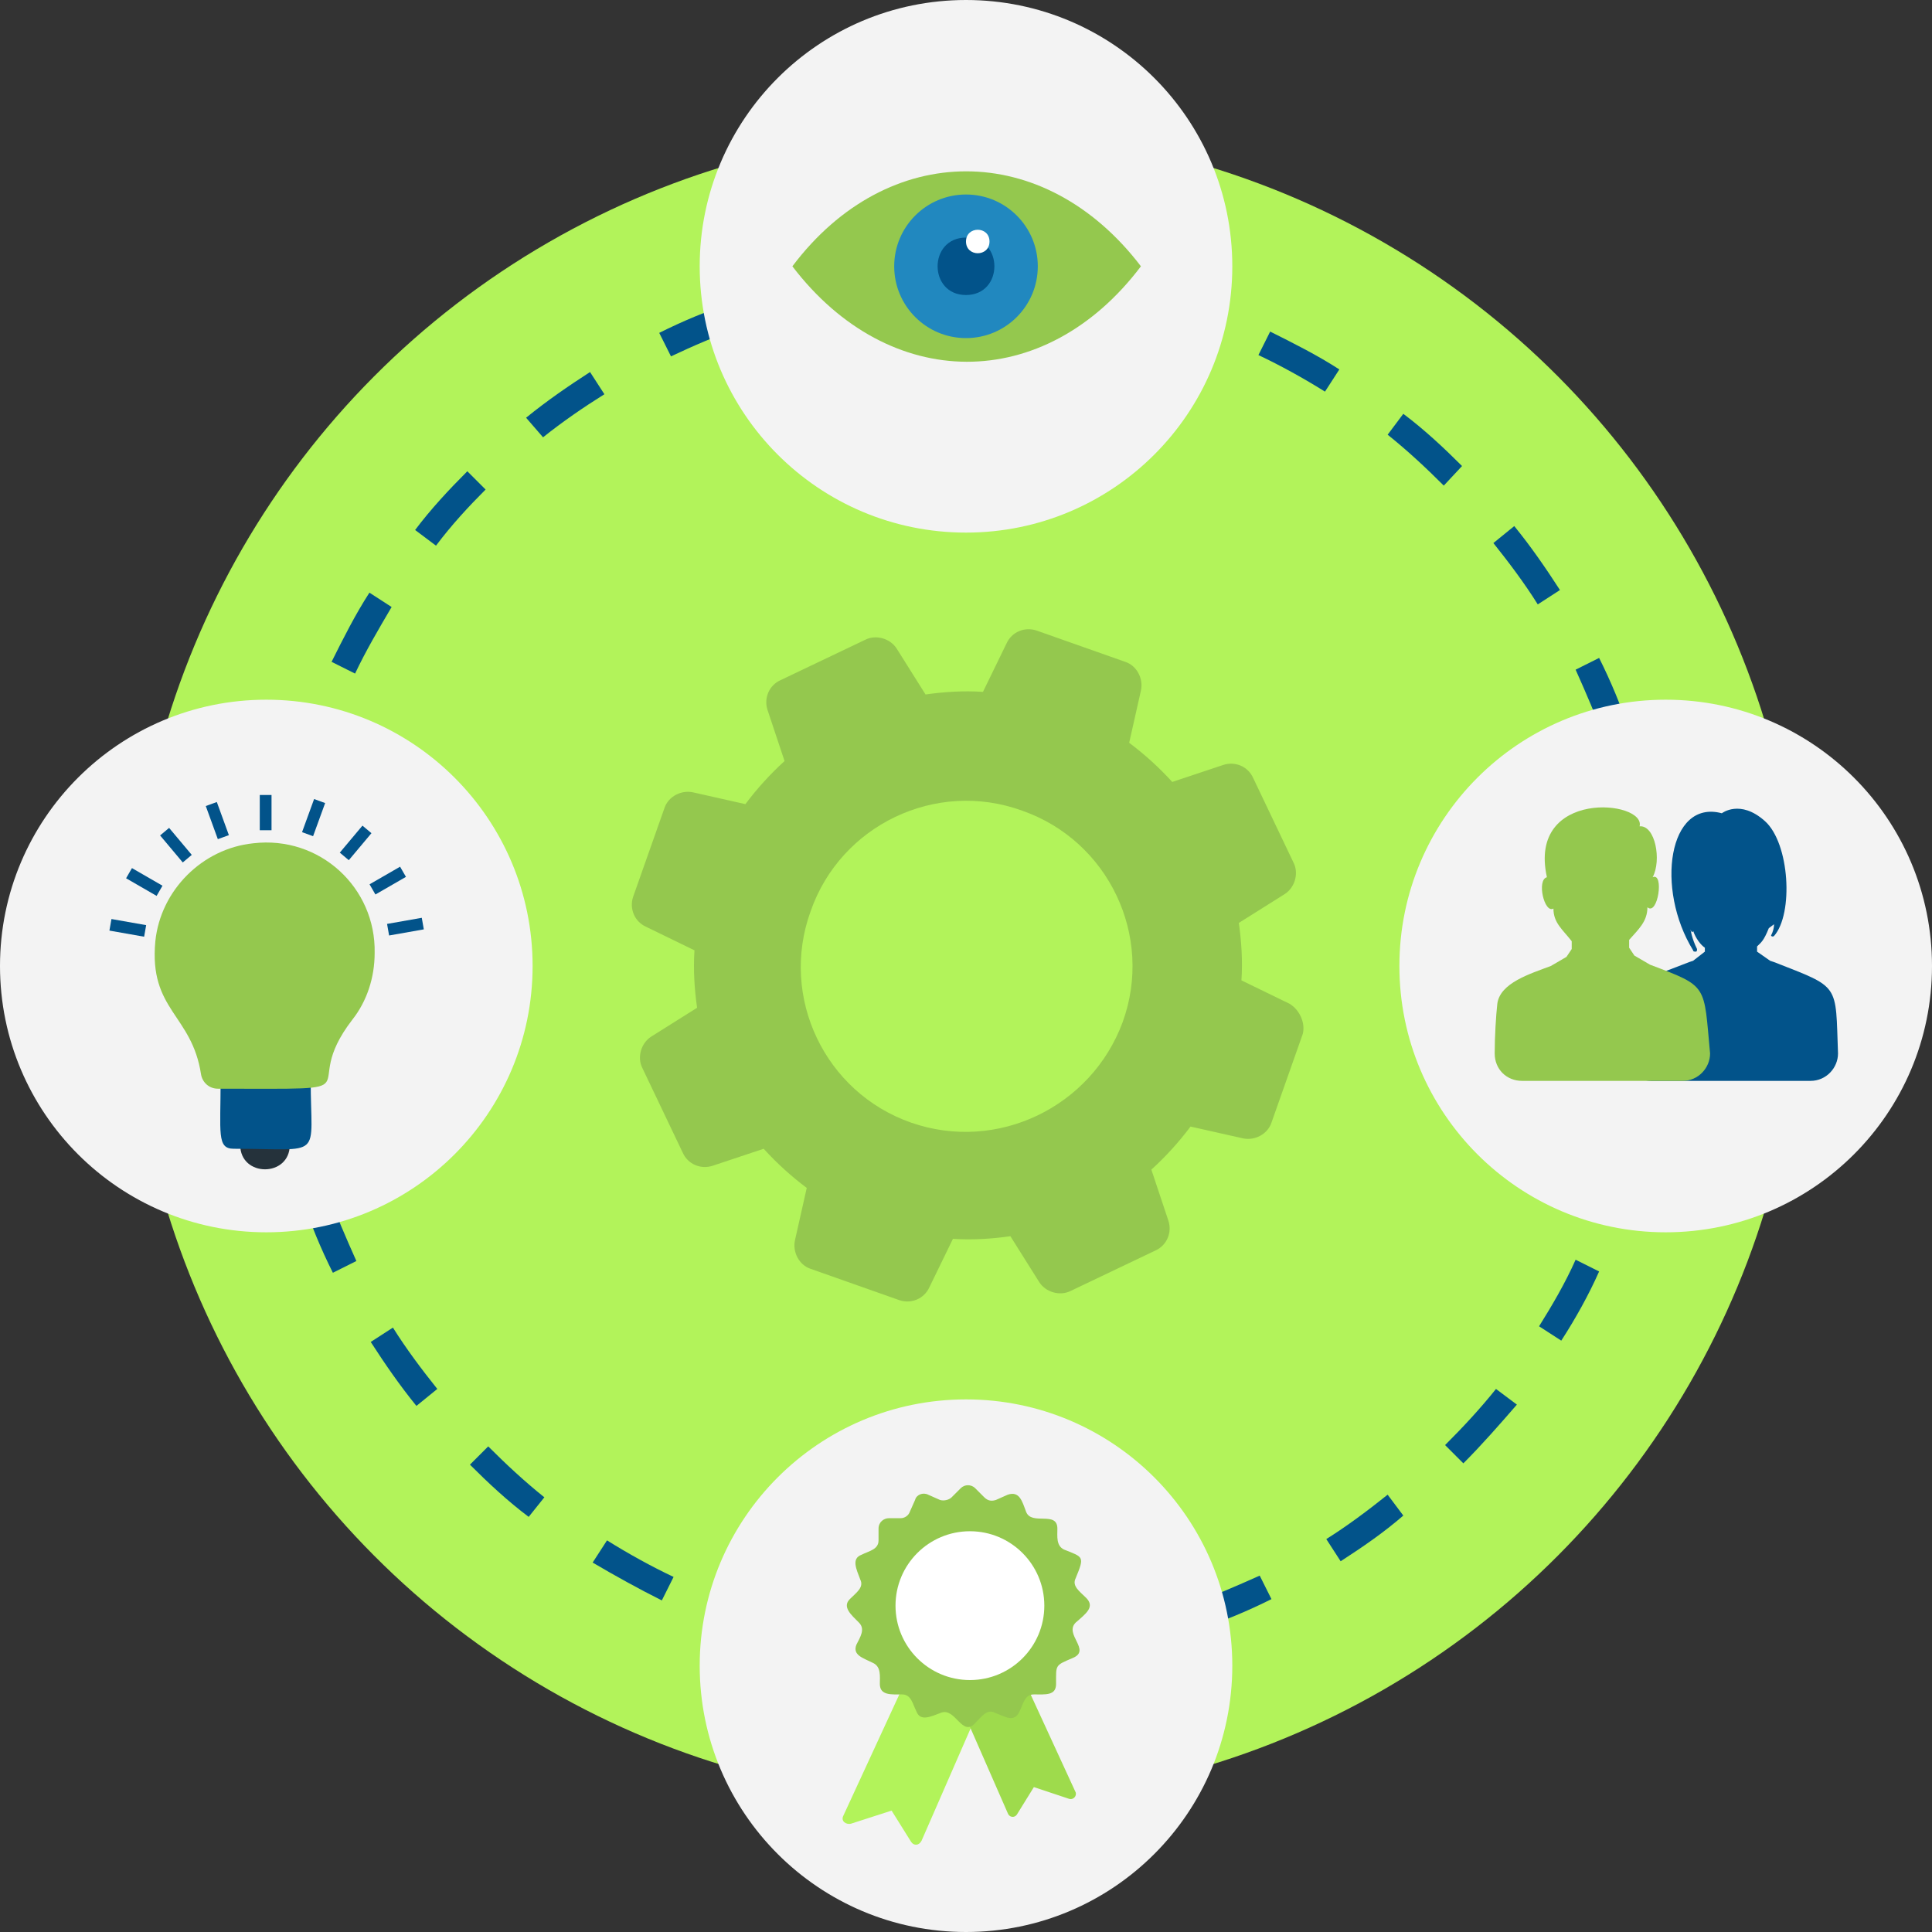
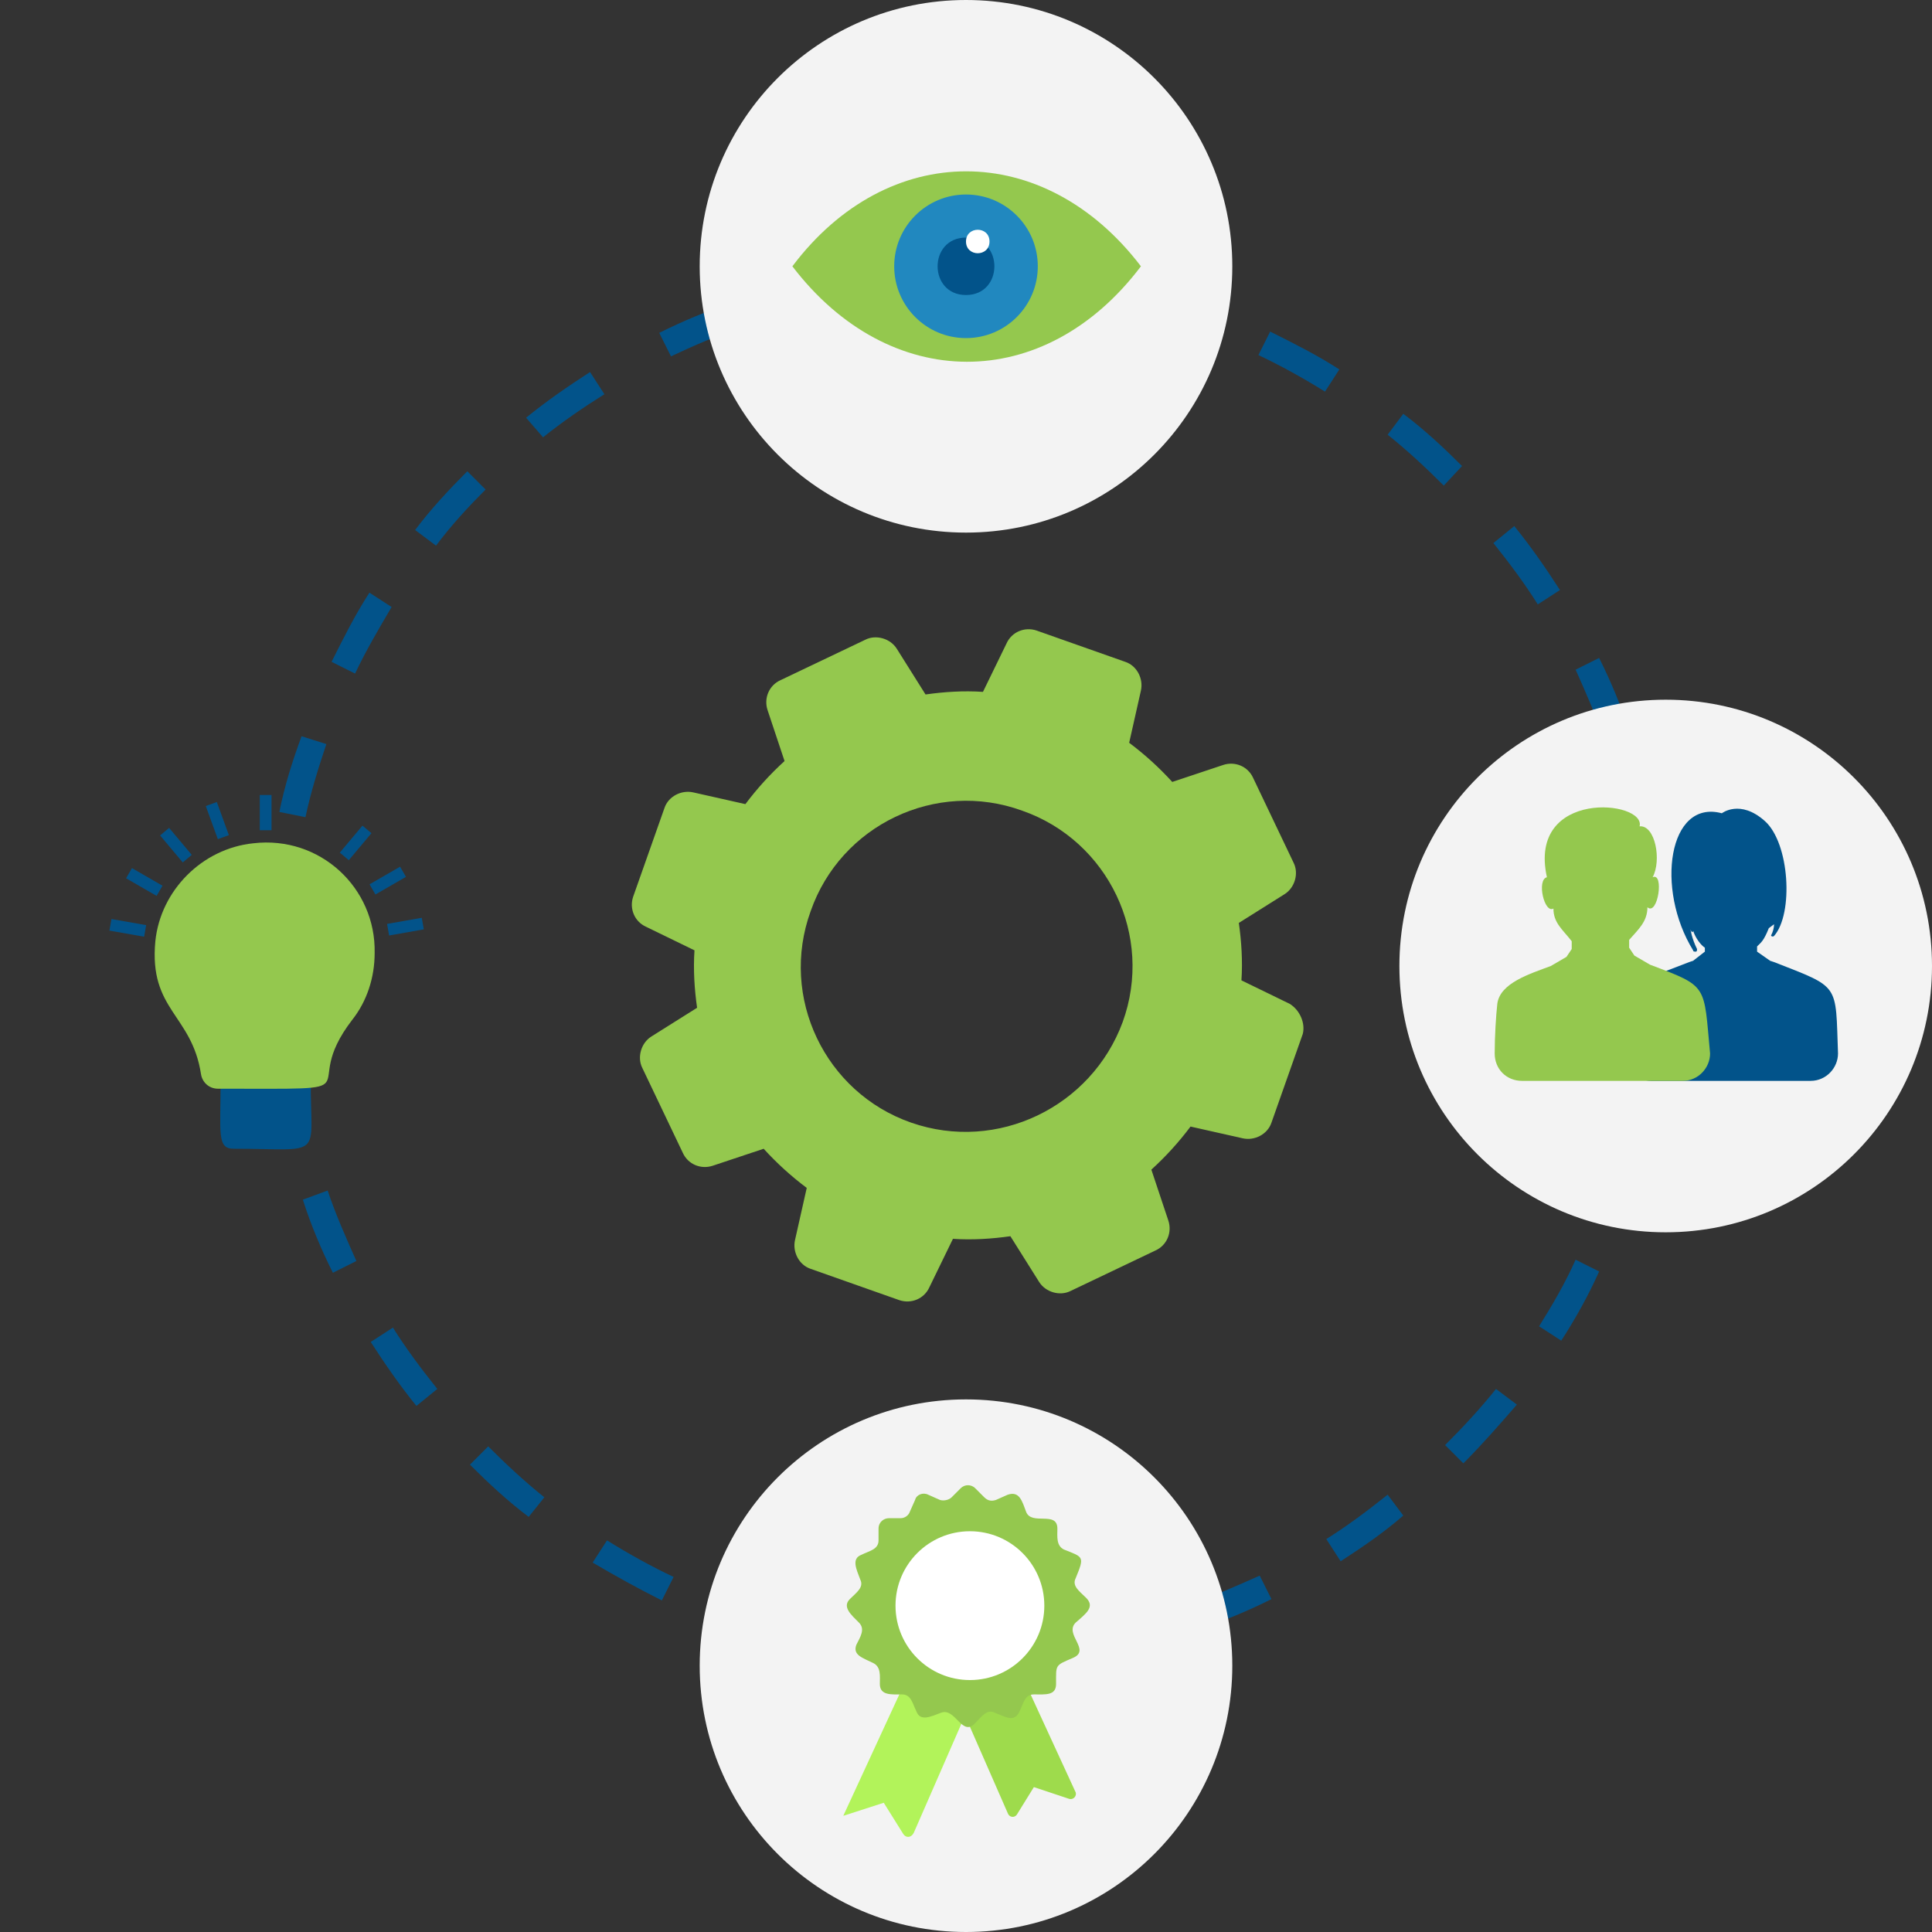
<svg xmlns="http://www.w3.org/2000/svg" xml:space="preserve" id="CoreValues" x="0" y="0" version="1.1" viewBox="0 0 148 148">
  <rect x="0" y="0" width="148" height="148" fill="#333333" stroke="none" />
-   <circle cx="74" cy="74" r="64" fill="#b2f35a" class="colorf37c5a svgShape" />
  <path d="m68 127.5.2-2c1.9.2 3.8.3 5.8.3v2c-1.9.1-3.9 0-6-.3zm12.1 0-.2-2c1.9-.2 3.9-.5 5.7-1l.4 1.9c-1.9.6-3.9.9-5.9 1.1zm-18-1c-2-.4-3.9-1-5.8-1.7l.7-1.9c1.8.6 3.7 1.2 5.6 1.6l-.5 2zm29.7-1.7-.7-1.9c1.8-.6 3.6-1.4 5.4-2.2l.9 1.8c-1.8.9-3.7 1.7-5.6 2.3zm-41.1-2.2c-1.8-.9-3.6-1.9-5.3-2.9l1.1-1.7c1.6 1 3.4 2 5.1 2.8l-.9 1.8zm52-3-1.1-1.7c1.6-1 3.2-2.2 4.7-3.4l1.2 1.6c-1.5 1.3-3.1 2.4-4.8 3.5zm-62.2-3.4c-1.6-1.2-3.1-2.6-4.5-4l1.4-1.4c1.4 1.4 2.8 2.7 4.3 3.9l-1.2 1.5zm71.6-4.1-1.4-1.4c1.4-1.4 2.7-2.8 3.9-4.3l1.6 1.2c-1.3 1.5-2.7 3.1-4.1 4.5zm-80.2-4.4c-1.3-1.6-2.4-3.2-3.5-4.9l1.7-1.1c1 1.6 2.2 3.2 3.4 4.7l-1.6 1.3zm87.7-5-1.7-1.1c1-1.6 2-3.3 2.8-5.1l1.8.9c-.8 1.8-1.8 3.6-2.9 5.3zm-94.1-5.2c-.9-1.8-1.7-3.7-2.3-5.6l1.9-.7c.6 1.8 1.4 3.6 2.2 5.4l-1.8.9zm99.4-5.7-1.9-.7c.6-1.8 1.2-3.7 1.6-5.6l2 .4c-.5 2-1.1 4-1.7 5.9zM21.5 86.1c-.4-2-.8-4-1-6l2-.2c.2 1.9.5 3.9 1 5.7l-2 .5zm106-6.1-2-.2c.2-1.9.3-4 .3-6h2c.1 2 0 4.1-.3 6.2zM22.1 74.1h-2c0-2 .1-4 .3-6l2 .2c-.2 2-.3 3.9-.3 5.8zM125.5 68c-.2-1.9-.6-3.8-1-5.7l1.9-.5c.5 2 .8 4 1 6l-1.9.2zM23.4 62.6l-2-.4c.4-2 1-3.9 1.7-5.8l1.9.6c-.6 1.8-1.2 3.7-1.6 5.6zm99.5-5.9c-.6-1.8-1.4-3.6-2.2-5.4l1.8-.9c.9 1.8 1.7 3.7 2.3 5.6l-1.9.7zm-95.7-5.1-1.8-.9c.9-1.8 1.8-3.6 2.9-5.3l1.7 1.1c-1 1.7-2 3.4-2.8 5.1zm90.6-5.3c-1-1.6-2.2-3.2-3.4-4.7l1.6-1.3c1.3 1.6 2.4 3.2 3.5 4.9l-1.7 1.1zm-84.4-4.5-1.6-1.2c1.2-1.6 2.6-3.1 4-4.5l1.4 1.4c-1.3 1.3-2.6 2.7-3.8 4.3zm77.2-4.6c-1.4-1.4-2.8-2.7-4.3-3.9l1.2-1.6c1.6 1.2 3.1 2.6 4.5 4l-1.4 1.5zm-69-3.7L40.3 32c1.6-1.3 3.2-2.4 4.9-3.5l1.1 1.7c-1.6 1-3.2 2.1-4.7 3.3zm59.9-3.5c-1.6-1-3.4-2-5.1-2.8l.9-1.8c1.8.9 3.6 1.8 5.3 2.9l-1.1 1.7zm-50.1-2.7-.9-1.8c1.8-.9 3.7-1.7 5.6-2.3l.7 1.9c-1.9.6-3.7 1.4-5.4 2.2zM91 25c-1.8-.6-3.7-1.2-5.6-1.6l.4-2c2 .4 3.9 1 5.8 1.7L91 25zm-28.7-1.5-.4-1.9c2-.4 4-.8 6-1l.2 2c-2 .1-3.9.4-5.8.9zm17.4-1.1c-2.1-.2-3.9-.3-5.8-.3v-2c2 0 3.9.1 6 .3l-.2 2z" fill="#02538a" class="color474f59 svgShape" />
  <path d="m98.8 76.9-3.7-1.8c.1-1.5 0-3-.2-4.4l3.5-2.2c.8-.5 1.1-1.6.7-2.4L96 59.6c-.4-.9-1.4-1.3-2.3-1l-3.9 1.3c-1-1.1-2.1-2.1-3.3-3l.9-4c.2-.9-.3-1.9-1.2-2.2l-6.8-2.4c-.9-.3-1.9.1-2.3 1L75.3 53c-1.5-.1-3 0-4.4.2l-2.2-3.5c-.5-.8-1.6-1.1-2.4-.7l-6.5 3.1c-.9.4-1.3 1.4-1 2.3l1.3 3.9c-1.1 1-2.1 2.1-3 3.3l-4-.9c-.9-.2-1.9.3-2.2 1.2l-2.4 6.8c-.3.9.1 1.9 1 2.3l3.7 1.8c-.1 1.5 0 3 .2 4.4l-3.5 2.2c-.8.5-1.1 1.6-.7 2.4l3.1 6.5c.4.9 1.4 1.3 2.3 1l3.9-1.3c1 1.1 2.1 2.1 3.3 3l-.9 4c-.2.9.3 1.9 1.2 2.2l6.8 2.4c.9.3 1.9-.1 2.3-1l1.8-3.7c1.5.1 3 0 4.4-.2l2.2 3.5c.5.8 1.6 1.1 2.4.7l6.5-3.1c.9-.4 1.3-1.4 1-2.3l-1.3-3.9c1.1-1 2.1-2.1 3-3.3l4 .9c.9.2 1.9-.3 2.2-1.2l2.4-6.8c.2-.8-.2-1.8-1-2.3zm-29 9.1c-6.6-2.3-10.1-9.6-7.7-16.2 2.3-6.6 9.6-10.1 16.2-7.7 6.6 2.3 10.1 9.6 7.7 16.2-2.4 6.5-9.6 10-16.2 7.7z" fill="#94c84e" class="colorfdda7f svgShape" />
  <circle cx="74" cy="20.4" r="20.4" fill="#f3f3f3" class="colorf3f3f3 svgShape" />
  <circle cx="74" cy="127.6" r="20.4" fill="#f3f3f3" class="colorf3f3f3 svgShape" />
  <circle cx="127.6" cy="74" r="20.4" fill="#f3f3f3" class="colorf3f3f3 svgShape" />
-   <circle cx="20.4" cy="74" r="20.4" fill="#f3f3f3" class="colorf3f3f3 svgShape" />
  <path d="m135.9 73.7-.3-.1-1-.7v-.4c.3-.3.5-.4.9-1.4l.4-.3c0 .3-.1.6-.2.8-.1.1.1.2.2.1 1.5-1.7 1.2-7.1-.7-8.8-1.9-1.7-3.3-.6-3.3-.6-4.1-1.1-5.1 5.8-2.2 10.5 0 .1.1.1.2.1s.1-.1.1-.2c-.4-.8-.5-1.5-.5-1.5.1.3.2.2.2.1.2.6.6 1.1.9 1.3v.3l-.9.7-.3.1c-5.2 2-4.8 1.6-5 7 0 1.2.9 2.1 2.1 2.1h12.2c1.2 0 2.1-1 2.1-2.1-.2-5.4.2-5-4.9-7z" fill="#02538a" class="color474f59 svgShape" />
  <path d="m126.4 73.9-1.2-.7-.4-.6V72c.7-.8 1.4-1.4 1.4-2.5.8.7 1.3-2.7.4-2.3.7-1.3.2-4-1-3.9.5-2-8.6-2.9-7.1 3.9-.8.2-.2 2.8.5 2.4 0 1.1.7 1.6 1.4 2.5v.6l-.4.6-1.2.7c-1.6.6-3.9 1.3-4.1 2.9-.1.9-.2 2.5-.2 3.8 0 1.2.9 2.1 2.1 2.1h12.3c1.2 0 2.1-1 2.1-2.1-.5-5.3-.1-5.1-4.6-6.8z" fill="#94c84e" class="colorfdda7f svgShape" />
-   <path d="m70.6 126.1-6 13c-.2.4.2.7.6.6l3.1-1 1.5 2.4c.2.3.6.3.8-.1l6.9-15.8-6.9.9z" fill="#b2f35a" class="colorf37c5a svgShape" />
+   <path d="m70.6 126.1-6 13l3.1-1 1.5 2.4c.2.3.6.3.8-.1l6.9-15.8-6.9.9z" fill="#b2f35a" class="colorf37c5a svgShape" />
  <path fill="#9edb4c" d="m77.2 126 5.2 11.3c.1.3-.2.6-.5.5l-2.7-.9-1.3 2.1c-.2.3-.6.2-.7-.1l-6-13.7 6 .8z" class="colordb674c svgShape" />
  <path d="M83.2 122.4c-.5-.5-1.1-.9-.8-1.5.7-1.7.6-1.6-.9-2.2-.6-.3-.5-1-.5-1.6 0-1.4-2-.2-2.4-1.3-.3-.8-.5-1.6-1.4-1.3l-.9.4c-.3.1-.6.1-.9-.2l-.7-.7c-.3-.3-.8-.3-1.1 0l-.7.7c-.2.2-.6.3-.9.2l-.9-.4c-.4-.2-.9 0-1 .4l-.4.9c-.1.3-.4.5-.7.5h-.9c-.4 0-.8.3-.8.8v.9c0 .7-.7.8-1.3 1.1-.8.3-.4 1.1-.1 1.9.3.6-.3 1-.8 1.5-.6.6.1 1.2.7 1.8.5.5.1 1.1-.2 1.7-.3.8.5 1 1.3 1.4.6.3.5 1 .5 1.6 0 .9.9.8 1.7.8.7 0 .8.7 1.1 1.3.3.8 1.1.4 1.9.1 1.1-.4 1.6 1.9 2.6.8.5-.5.9-1.1 1.5-.8.8.3 1.5.8 1.9-.1.3-.6.4-1.3 1.1-1.3.9 0 1.7.1 1.7-.8 0-1.5-.1-1.4 1.3-2 1.4-.6-.7-1.8.2-2.7.8-.7 1.5-1.2.8-1.9z" fill="#94c84e" class="colorfdda7f svgShape" />
  <circle cx="74.3" cy="123" r="5.7" fill="#ffffff" class="colorffffff svgShape" />
-   <path fill="#25323b" d="M18.4 87.7c0 2.5 3.8 2.5 3.8 0 .1-2.6-3.8-2.6-3.8 0z" class="color25313b svgShape" />
  <path d="M17.9 81.7c-.6 0-1 .5-1 1 0 4.1-.3 5.3 1 5.3 7 0 5.9.9 5.9-5.3 0-1.3-1.2-1-5.9-1z" fill="#02538a" class="color474f59 svgShape" />
  <path d="M19.4 64.6c-3.9.4-7.1 3.6-7.5 7.5-.5 5.3 2.8 5.6 3.5 10.2.1.6.6 1.1 1.3 1.1 12.8 0 5.9.4 10.3-5.3 1.1-1.4 1.7-3.2 1.7-5.1.1-5-4.2-9-9.3-8.4z" fill="#94c84e" class="colorfdda7f svgShape" />
  <path d="M19.9 60.9h.9v2.7h-.9z" fill="#02538a" class="color474f59 svgShape" />
  <path d="M16.2 61.5h.9v2.7h-.9z" transform="rotate(-19.999 16.678 62.86)" fill="#02538a" class="color474f59 svgShape" />
  <path d="M13 63.4h.9v2.7H13z" transform="rotate(-40.002 13.455 64.709)" fill="#02538a" class="color474f59 svgShape" />
  <path d="M10.6 66.2h.9v2.7h-.9z" transform="rotate(-60 11.064 67.555)" fill="#02538a" class="color474f59 svgShape" />
  <path d="M9.3 69.7h.9v2.7h-.9z" transform="rotate(-80.003 9.787 71.041)" fill="#02538a" class="color474f59 svgShape" />
  <path d="M30.6 69.7h.9v2.7h-.9z" transform="rotate(-99.997 31.027 71.014)" fill="#02538a" class="color474f59 svgShape" />
  <path d="M29.3 66.1h.9v2.7h-.9z" transform="rotate(-120 29.729 67.467)" fill="#02538a" class="color474f59 svgShape" />
  <path d="M26.9 63.2h.9v2.7h-.9z" transform="rotate(-139.998 27.3 64.58)" fill="#02538a" class="color474f59 svgShape" />
-   <path d="M23.6 61.4h.9v2.7h-.9z" transform="rotate(-160.001 24.026 62.694)" fill="#02538a" class="color474f59 svgShape" />
  <path d="M60.7 20.4c7.4 9.7 19.3 9.8 26.7 0-7.4-9.7-19.4-9.7-26.7 0z" fill="#94c84e" class="colorfdda7f svgShape" />
  <circle cx="74" cy="20.4" r="5.5" fill="#2188bf" class="color55c5ca svgShape" />
  <path d="M74 18.2c-2.9 0-2.9 4.4 0 4.4s2.9-4.4 0-4.4z" fill="#02538a" class="color474f59 svgShape" />
  <path d="M74 18.5c0 1.2 1.8 1.2 1.8 0s-1.8-1.2-1.8 0z" fill="#ffffff" class="colorffffff svgShape" />
</svg>